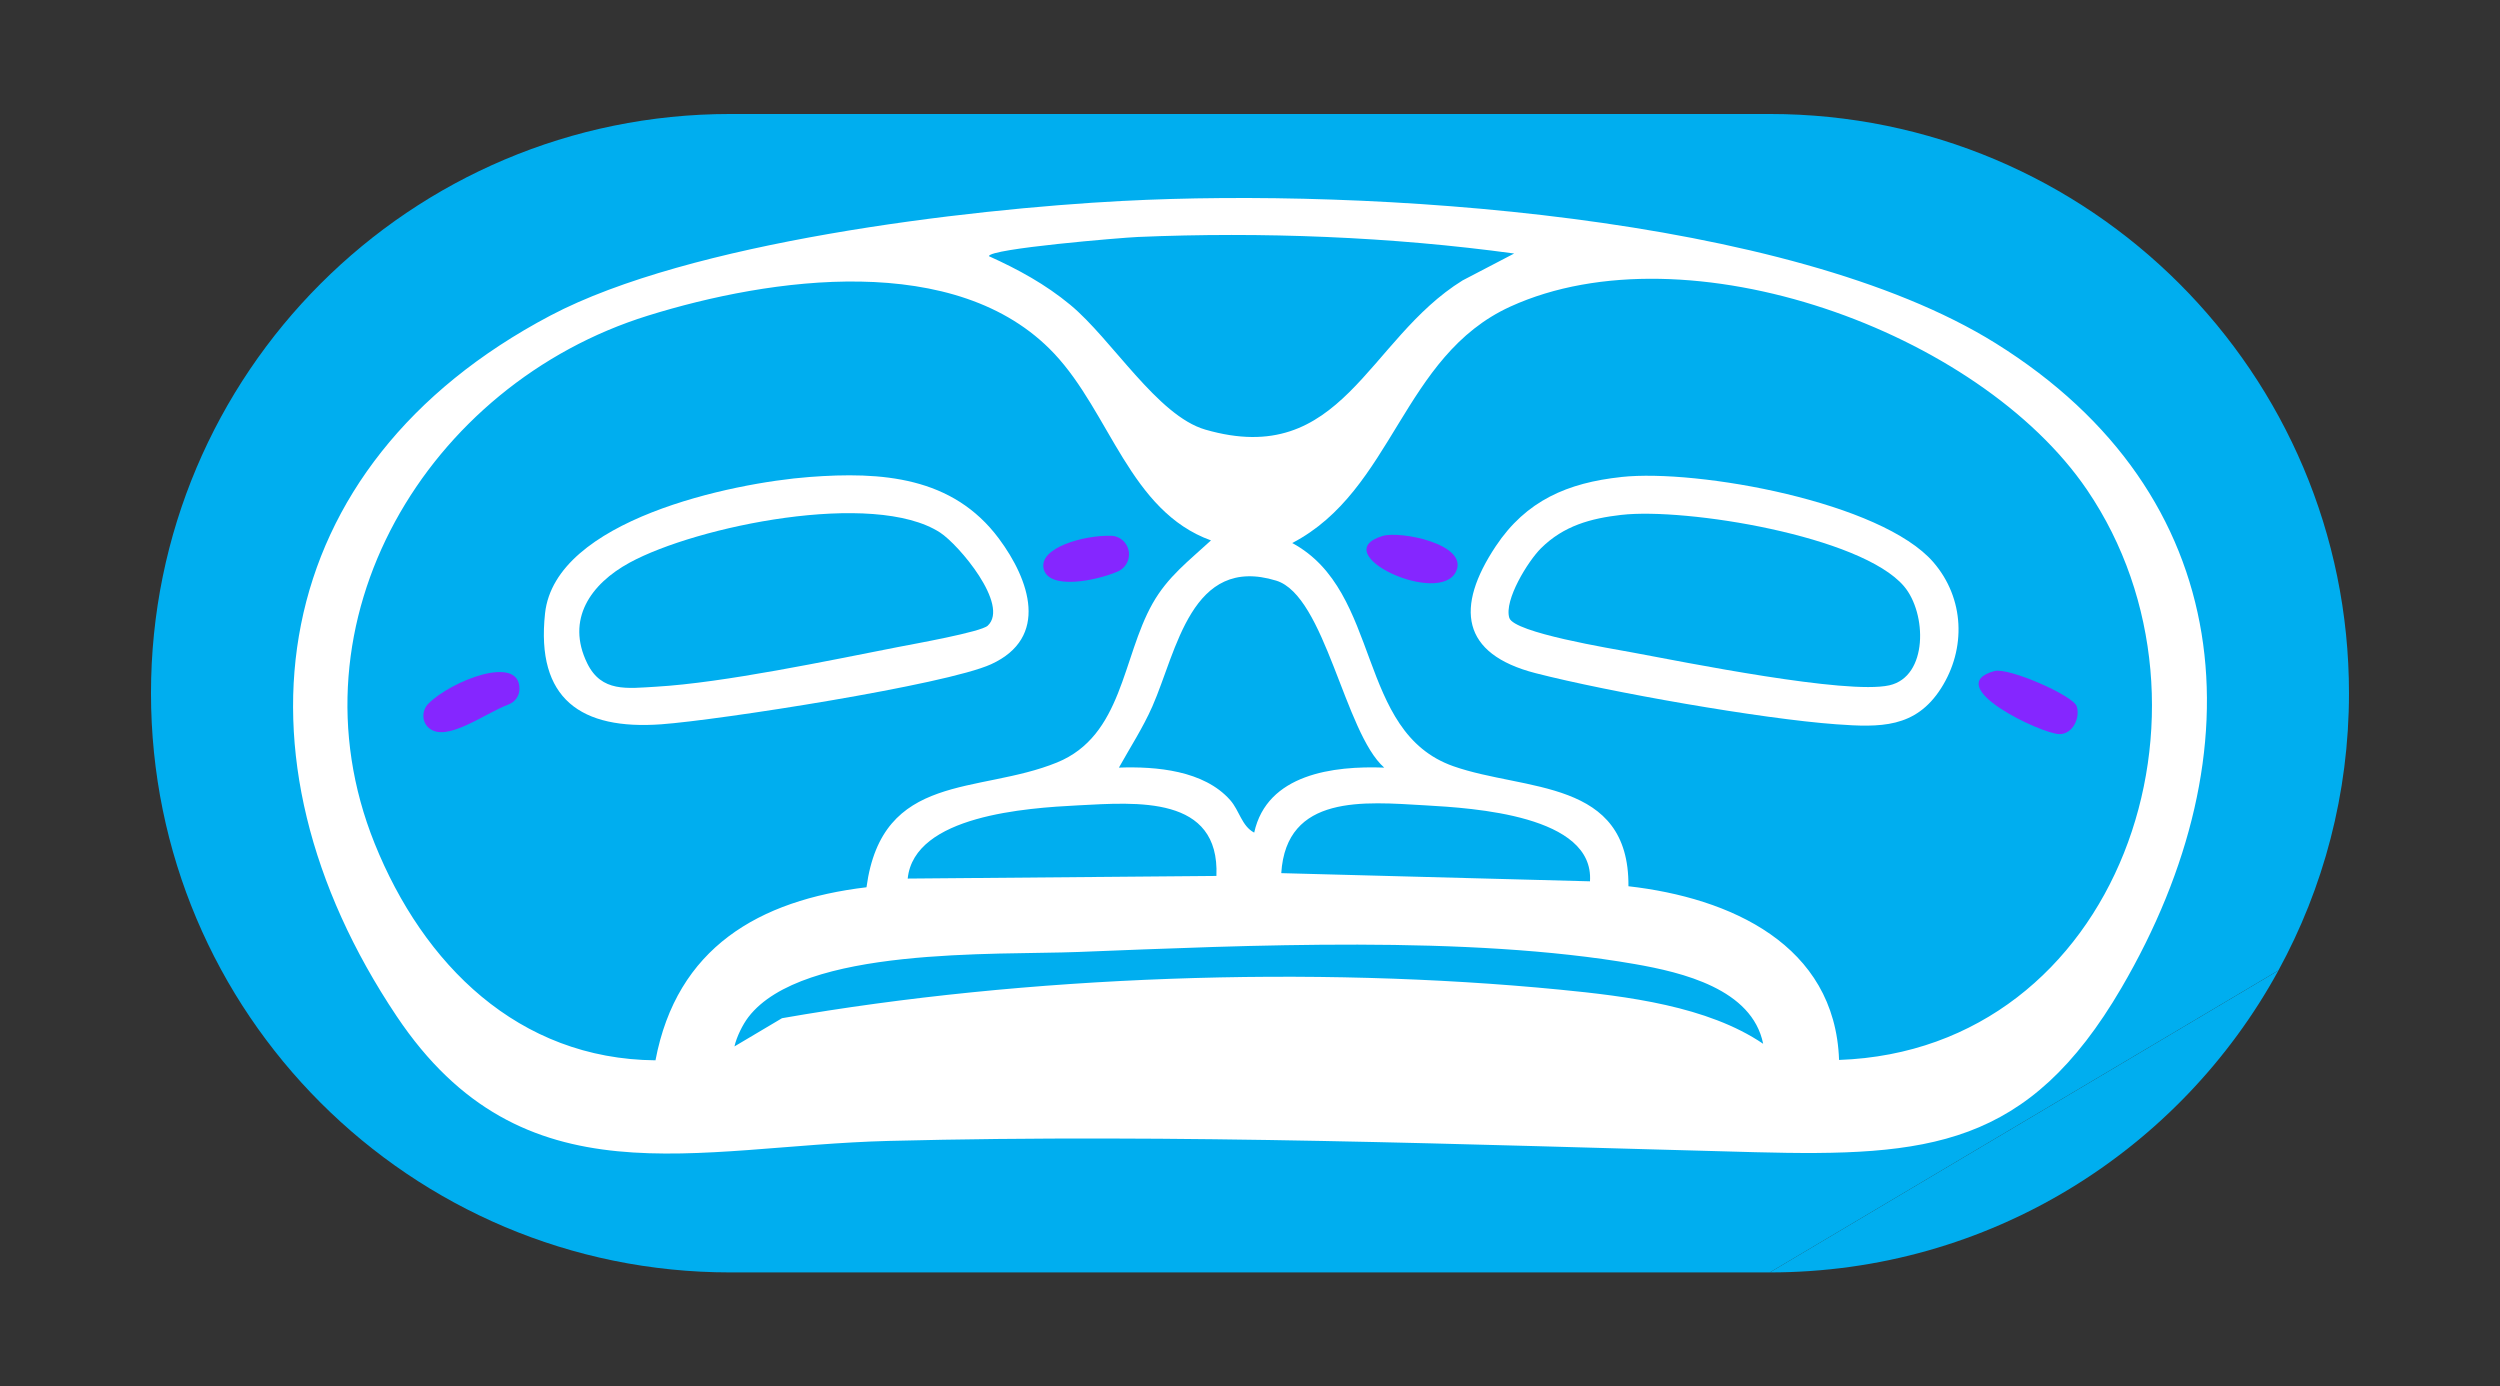
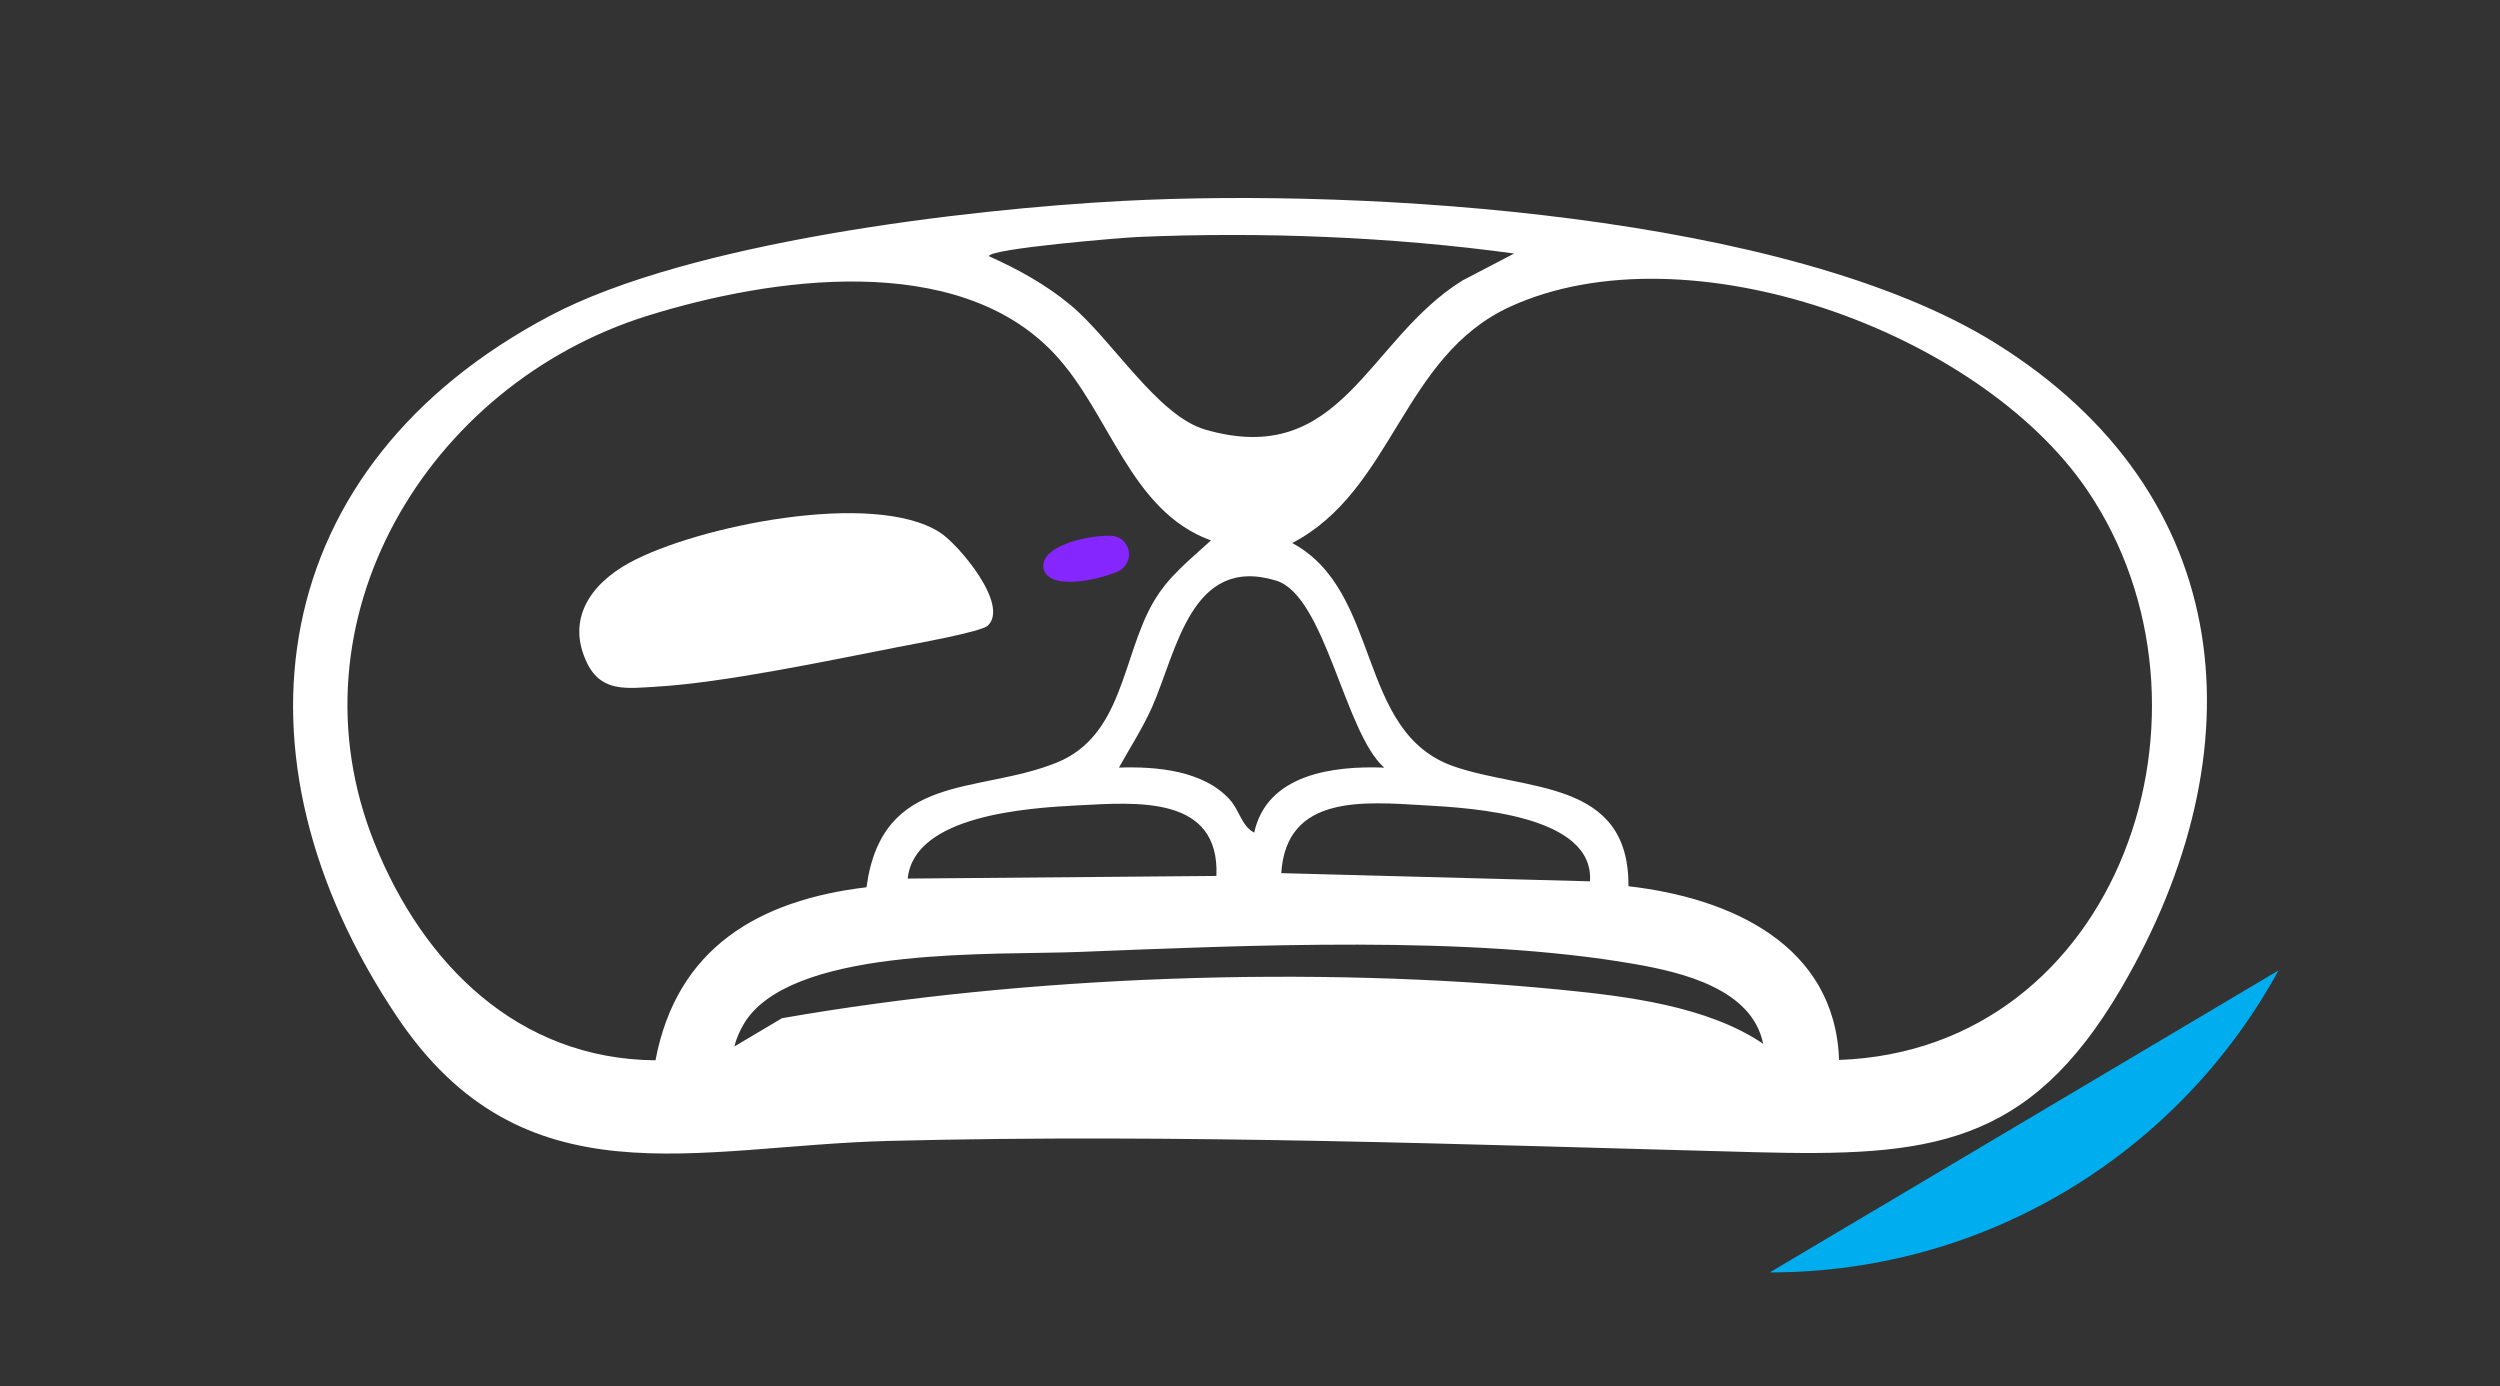
<svg xmlns="http://www.w3.org/2000/svg" id="Illustrations" viewBox="0 0 958 531.27">
  <rect x="0" y="0" width="958" height="531.27" fill="#333333" stroke="none" />
  <defs>
    <style>
      .cls-1 {
        fill: #00aeef;
      }

      .cls-2 {
        fill: #fff;
      }

      .cls-3 {
        fill: #8526ff;
      }
    </style>
  </defs>
  <g id="Human_Icon" data-name="Human Icon">
    <path class="cls-1" d="M873.11,371.87c-37.66,68.95-110.83,115.72-194.93,115.72" />
-     <path class="cls-1" d="M678.18,487.59h-398.36c-122.58,0-221.96-99.37-221.96-221.95S157.24,43.68,279.82,43.68h398.36c122.58,0,221.95,99.37,221.95,221.95,0,38.48-9.79,74.68-27.03,106.23" />
    <g>
      <path class="cls-2" d="M430.42,76.99c92.97-4.88,254.78,5,334.28,54.53,93.1,58,101.31,156.22,48.25,247.01-35.71,61.1-73.88,64.73-140.48,62.99-111.02-2.9-220.54-7.14-331.95-4.32-74.11,1.88-140.07,24.61-188.53-47.8-67.02-100.13-50.3-210.85,58.91-268.47,53.3-28.12,158.48-40.75,219.53-43.95ZM580.22,97.15c-46.92-6.43-96.83-8.37-144.28-6.34-5.87.25-56.97,4.47-56.98,7.36,11.27,5.09,21.59,10.72,31.17,18.64,15.97,13.21,33.34,42.49,51.76,47.82,52.45,15.16,61.9-34.5,98.58-57.18l19.75-10.3ZM464.04,207.08c-31.08-11.2-38.62-48.82-60.11-71.63-37.22-39.51-108.69-29.11-155.67-14.49-84.42,26.26-139.05,116.89-104.71,202.22,18.63,46.31,54.96,82.67,107.63,83.13,8.16-43.13,39.58-61.38,80.86-66.31,6-44.33,42.83-35.53,72.99-47.81,25.17-10.25,24.96-40.2,36.61-60.88,5.84-10.37,13.93-16.39,22.41-24.23ZM704.73,406.17c107.55-3.82,151.88-134.81,95.04-218.43-41.39-60.89-153.21-101.16-220.97-70.27-41.63,18.98-44.78,70.38-83.62,90.62,34.5,18.59,24.34,72.37,61.76,85.53,27.42,9.64,67.41,4.68,67.08,45.99,38.86,4.42,79.18,22.29,80.71,66.57ZM530.43,294.15c-15.17-13.3-22.61-65.9-41.39-71.65-32.54-9.96-38.12,27-47.45,48.19-3.61,8.19-8.49,15.69-12.82,23.46,14.33-.52,32.57,1.09,42.6,12.4,3.66,4.13,4.42,9.98,9.24,12.51,4.91-22.46,30.33-25.65,49.82-24.91ZM466.13,335.66c1.31-30.97-30.54-28.21-53-27.05-19.63,1.01-62.82,3.84-65.3,28.06l118.3-1.01ZM609.28,337.72c1.66-25.26-44.6-28.06-63.2-29.12-23.34-1.33-53.18-4.34-55.1,25.99l118.29,3.13ZM675.64,399.96c-4.26-21.01-30.96-27.35-49.3-30.55-63.71-11.11-148.16-7.16-213.05-4.62-31.94,1.25-105.67-2.15-126.5,24.95-2.2,2.86-4.55,7.64-5.35,11.25l18.23-10.82c93.64-16.38,203.39-20.21,298.17-10.93,25.44,2.49,56.51,6.28,77.79,20.73Z" />
-       <path class="cls-2" d="M310.1,182.79c27.7-2.11,54.95-.22,72.67,23.59,11.83,15.89,19.38,37.95-2.98,48.16-17.28,7.89-104.32,21.41-126.36,23.01-30.72,2.23-48.11-9.62-44.57-42.5,3.86-35.81,71.6-50,101.24-52.26ZM378.5,239.76c8.44-7.9-11.11-31.07-18.29-35.71-25.35-16.38-93.22-2.46-118.95,11.56-14.98,8.17-24.45,21.78-16.24,38.56,5.48,11.19,15.28,9.62,26.45,8.97,25.88-1.5,66.23-10.02,92.67-15.2,6.01-1.18,31.77-5.75,34.36-8.18Z" />
-       <path class="cls-3" d="M194.94,269.92c-9.59,3.65-23.8,14.69-30.53,9.1-2.85-2.37-2.86-6.76-.24-9.39,8.54-8.6,34.92-19.14,34.89-5.66,0,2.64-1.65,5.01-4.12,5.95Z" />
+       <path class="cls-2" d="M310.1,182.79ZM378.5,239.76c8.44-7.9-11.11-31.07-18.29-35.71-25.35-16.38-93.22-2.46-118.95,11.56-14.98,8.17-24.45,21.78-16.24,38.56,5.48,11.19,15.28,9.62,26.45,8.97,25.88-1.5,66.23-10.02,92.67-15.2,6.01-1.18,31.77-5.75,34.36-8.18Z" />
      <path class="cls-3" d="M432.64,212.43h0c0,2.86-1.69,5.44-4.32,6.57-8.44,3.64-26.33,7.11-28.37-.94-2.09-8.23,15.54-13.03,25.83-12.75,3.83.1,6.85,3.29,6.86,7.12Z" />
-       <path class="cls-2" d="M621.3,182.78c29.33-3.15,99.71,9.63,119.6,32.7,11.9,13.81,12.61,33.09,2.9,48.29-9.77,15.29-23.33,14.99-40.09,13.78-28.71-2.07-87.09-12.35-115.26-19.59-28.68-7.38-30.81-25.28-15.29-48.63,11.65-17.53,27.56-24.33,48.14-26.54ZM621.3,197.3c-11.78,1.36-22.08,4.16-30.78,12.78-4.98,4.93-14.24,19.9-12.15,26.69,1.75,5.68,39.1,11.76,47.07,13.24,20.24,3.76,82.17,16.26,98.53,12.61,14.92-3.33,14.43-27.61,5.65-37.95-16.4-19.33-83.73-30.19-108.33-27.36Z" />
-       <path class="cls-3" d="M764.3,257.14c5.36-1.46,30.14,9.39,31.49,13.5,1.44,4.38-1.51,10.75-6.65,10.67-7-.12-45.65-18.5-24.84-24.17Z" />
-       <path class="cls-3" d="M529.85,205.37c6.82-2.04,32.88,3.17,28.15,13.54-6.24,13.68-50.4-6.88-28.15-13.54Z" />
    </g>
  </g>
</svg>